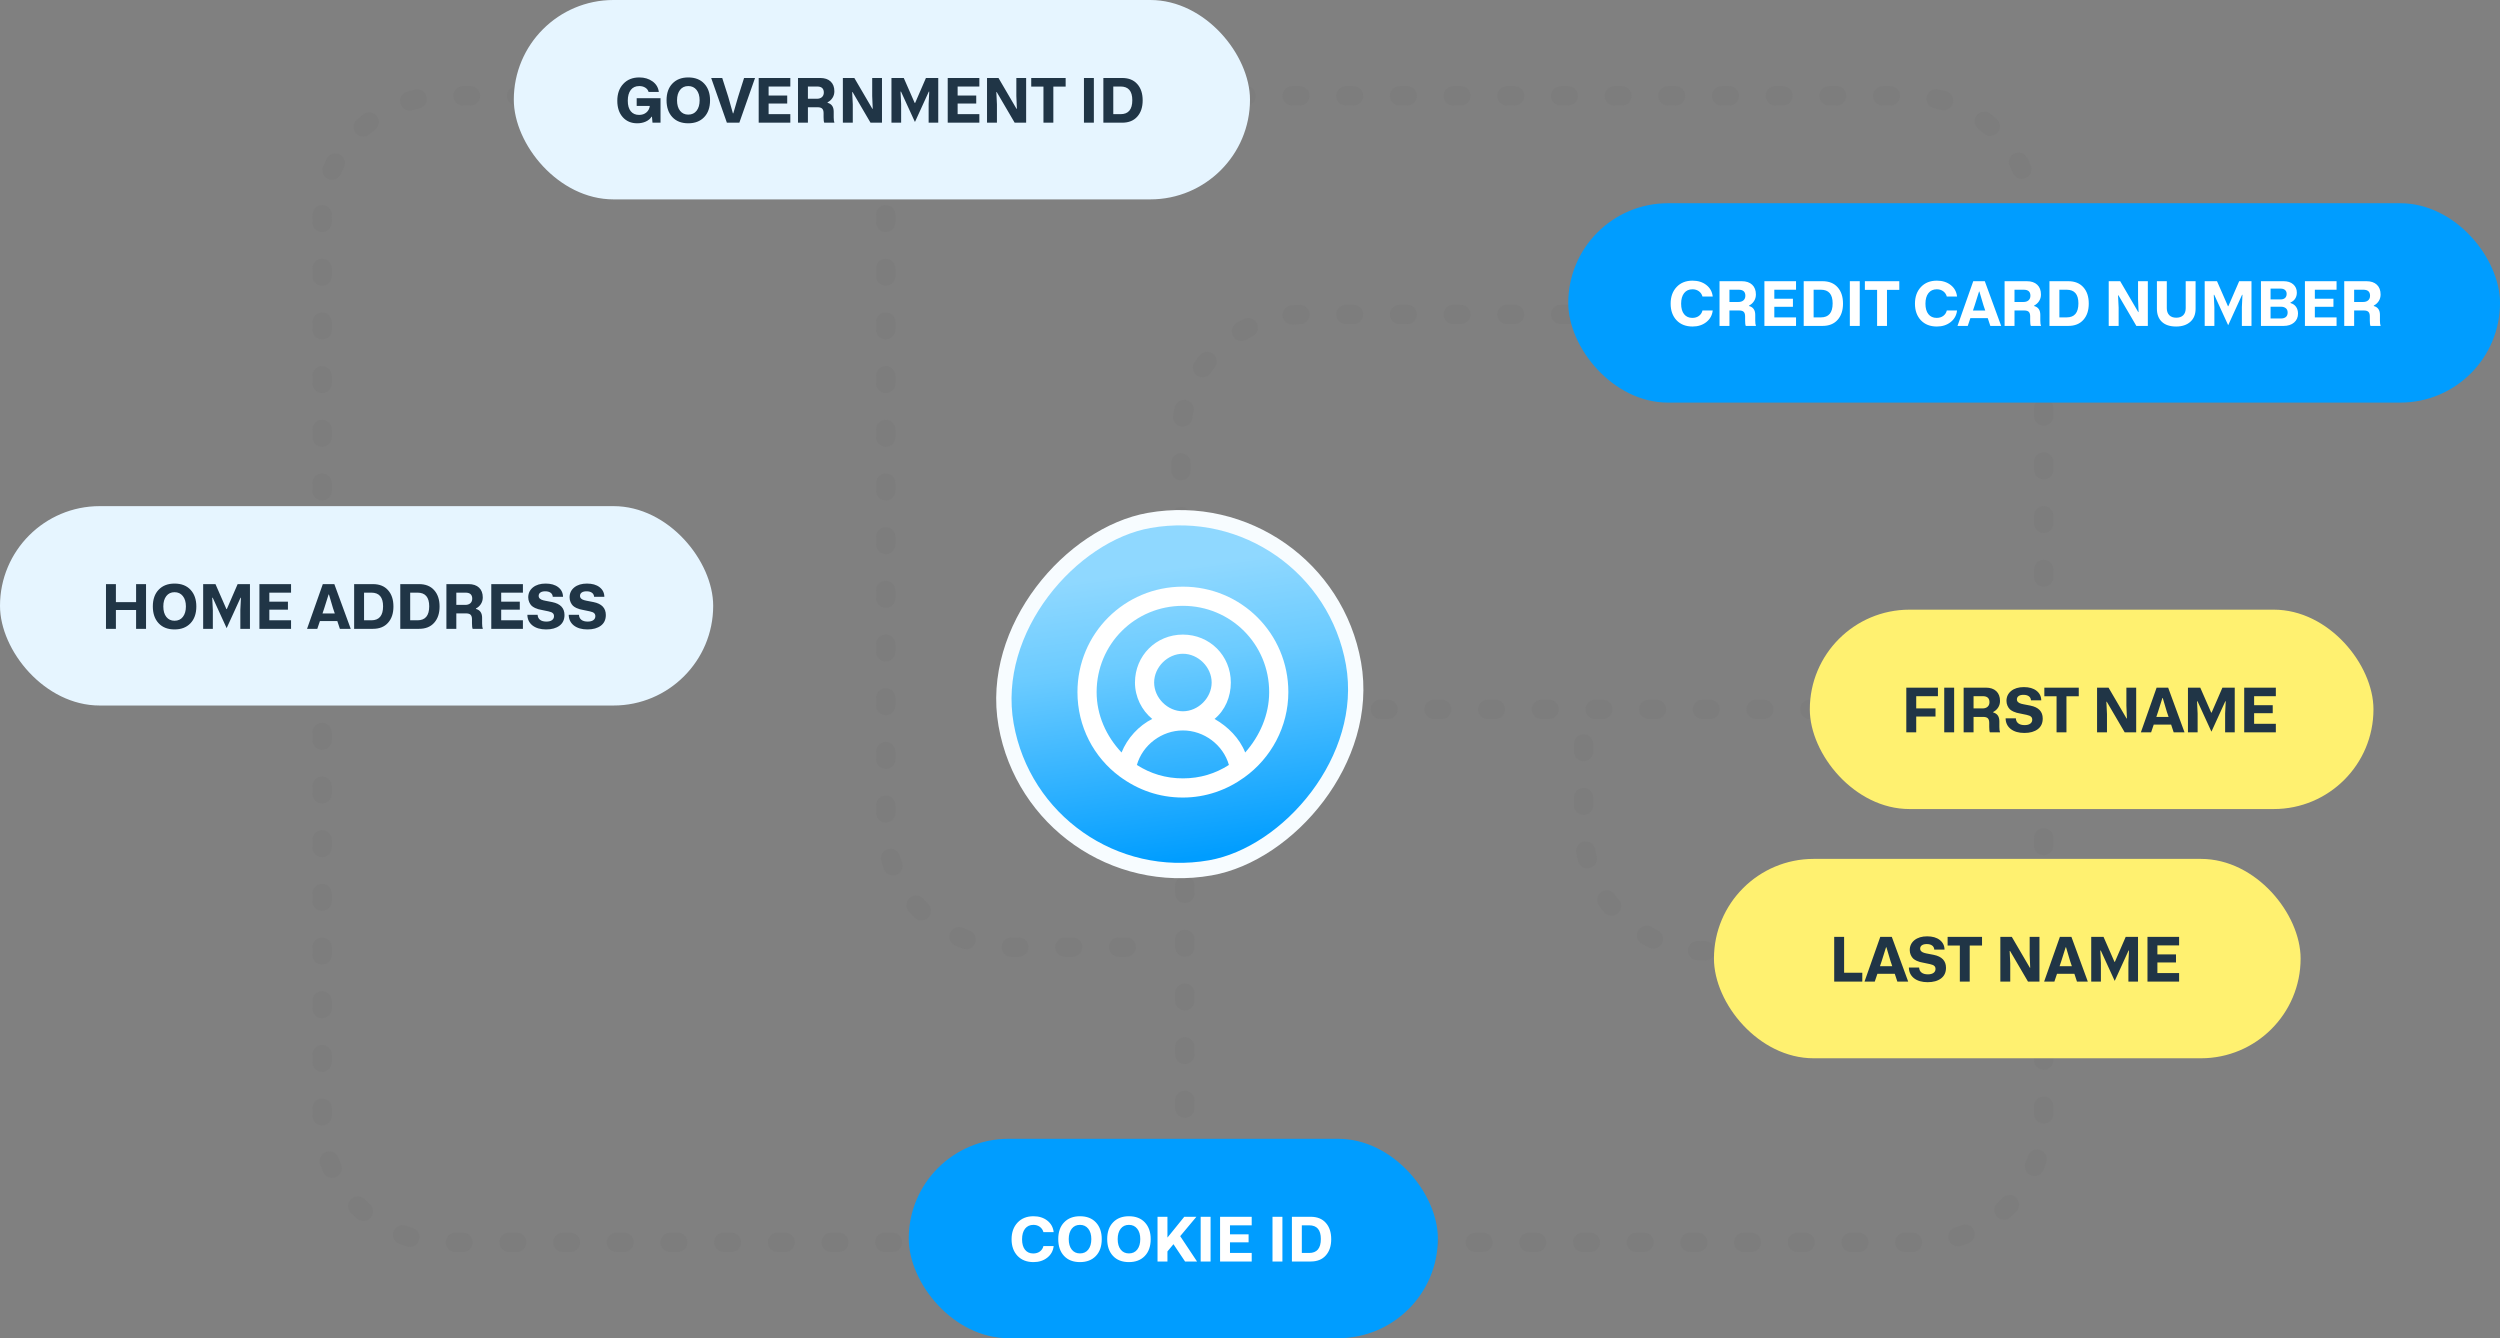
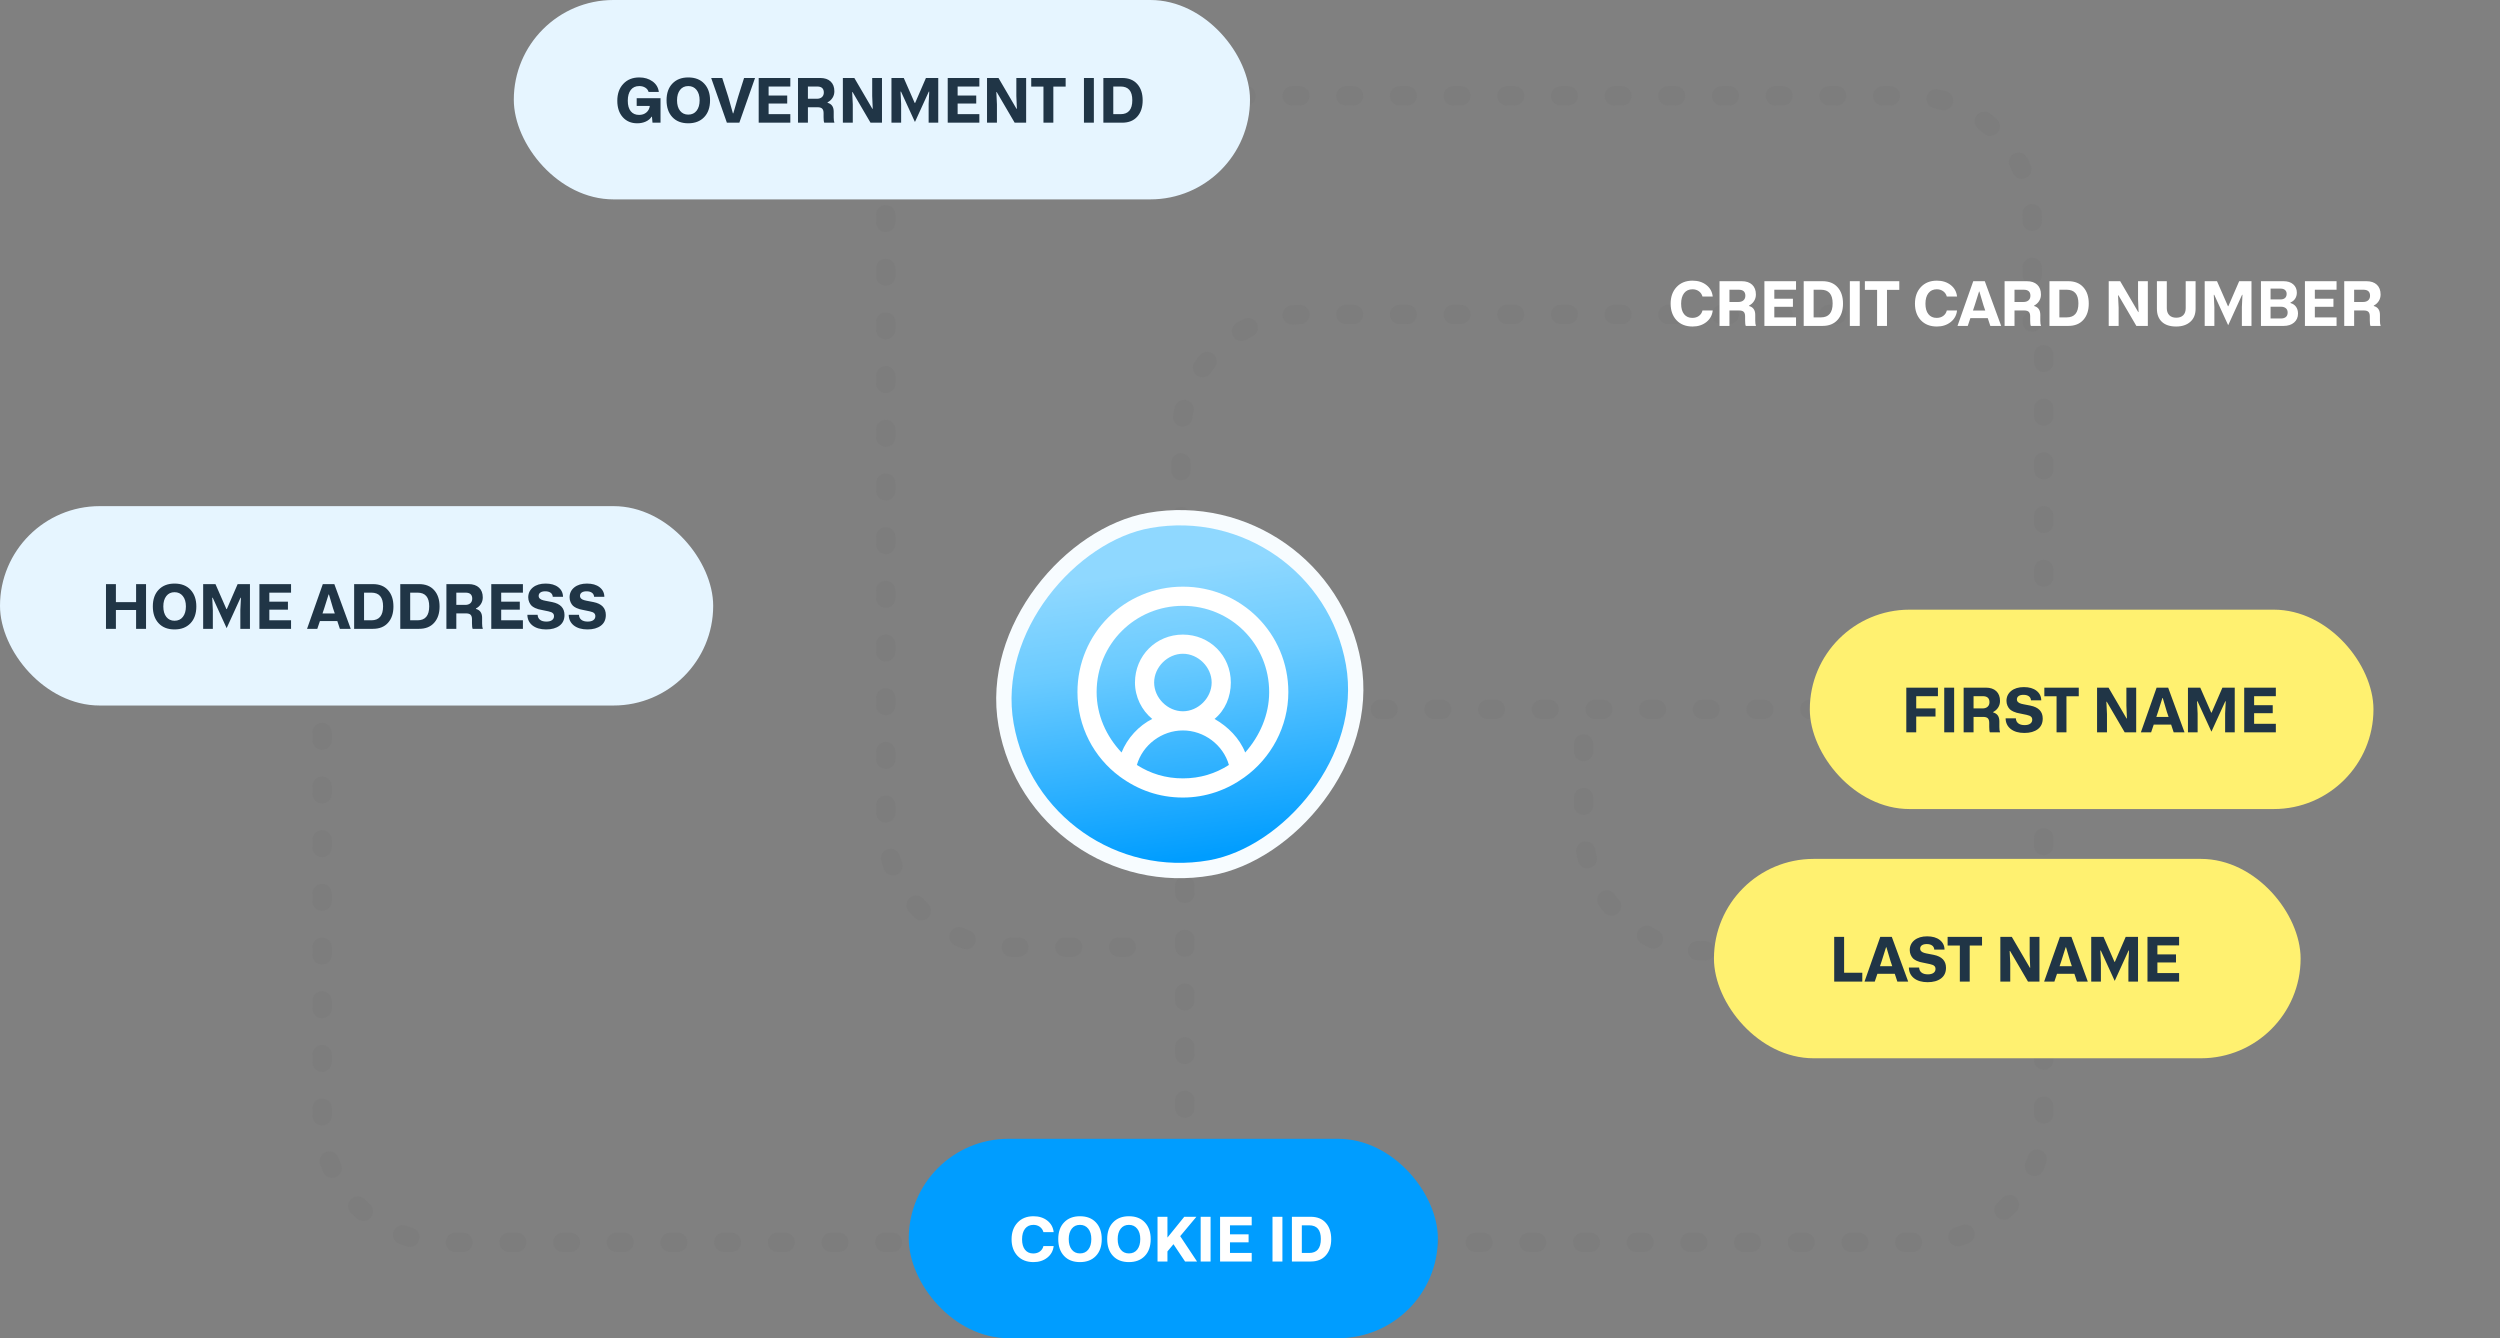
<svg xmlns="http://www.w3.org/2000/svg" width="652" height="349" viewBox="0 0 652 349" fill="none">
  <rect x="0" y="0" width="652" height="349" fill="#808080" stroke="none" />
  <path opacity="0.25" d="M309 303L309 204" stroke="#757575" stroke-width="5" stroke-linecap="round" stroke-dasharray="2 12" />
  <path opacity="0.25" d="M332 185L477 185" stroke="#757575" stroke-width="5" stroke-linecap="round" stroke-dasharray="2 12" />
-   <path opacity="0.25" d="M84 156V57C84 39.327 98.327 25 116 25H183" stroke="#757575" stroke-width="5" stroke-linecap="round" stroke-dasharray="2 12" />
  <path opacity="0.25" d="M295 25L498 25C515.673 25 530 39.327 530 57L530 84" stroke="#757575" stroke-width="5" stroke-linecap="round" stroke-dasharray="2 12" />
  <path opacity="0.25" d="M533 92.5L533 292C533 309.673 518.673 324 501 324L116 324C98.327 324 84 309.673 84 292L84 250.5L84 177" stroke="#757575" stroke-width="5" stroke-linecap="round" stroke-dasharray="2 12" />
  <path opacity="0.25" d="M231 56V215C231 232.673 245.327 247 263 247H298" stroke="#757575" stroke-width="5" stroke-linecap="round" stroke-dasharray="2 12" />
  <path opacity="0.25" d="M479 82L340 82C322.327 82 308 96.327 308 114L308 181" stroke="#757575" stroke-width="5" stroke-linecap="round" stroke-dasharray="2 12" />
  <path opacity="0.25" d="M413 194L413 216C413 233.673 427.327 248 445 248H512" stroke="#757575" stroke-width="5" stroke-linecap="round" stroke-dasharray="2 12" />
  <rect x="237" y="297" width="138" height="52" rx="26" fill="#009DFF" />
  <path d="M272.125 324.969H274.797C274.656 326.224 274.096 327.237 273.117 328.008C272.138 328.773 270.943 329.156 269.531 329.156C267.792 329.156 266.404 328.615 265.367 327.531C264.336 326.438 263.82 324.992 263.82 323.195C263.82 321.398 264.341 319.948 265.383 318.844C266.419 317.745 267.802 317.195 269.531 317.195C270.964 317.195 272.164 317.573 273.133 318.328C274.102 319.083 274.656 320.086 274.797 321.336H272.125C271.964 320.753 271.648 320.292 271.18 319.953C270.711 319.615 270.156 319.445 269.516 319.445C268.589 319.445 267.862 319.779 267.336 320.445C266.815 321.112 266.555 322.034 266.555 323.211C266.555 324.383 266.812 325.292 267.328 325.938C267.844 326.583 268.557 326.906 269.469 326.906C270.156 326.906 270.734 326.732 271.203 326.383C271.677 326.034 271.984 325.562 272.125 324.969ZM275.992 323.156C275.992 321.297 276.503 319.841 277.523 318.789C278.539 317.727 279.917 317.195 281.656 317.195C283.432 317.195 284.823 317.737 285.828 318.82C286.833 319.904 287.336 321.349 287.336 323.156C287.336 325.036 286.818 326.51 285.781 327.578C284.76 328.63 283.385 329.156 281.656 329.156C279.885 329.156 278.497 328.615 277.492 327.531C276.492 326.453 275.992 324.995 275.992 323.156ZM278.727 323.156C278.727 324.323 278.99 325.237 279.516 325.898C280.042 326.56 280.755 326.891 281.656 326.891C282.583 326.891 283.307 326.555 283.828 325.883C284.354 325.206 284.617 324.297 284.617 323.156C284.617 322.016 284.349 321.112 283.812 320.445C283.281 319.779 282.562 319.445 281.656 319.445C280.745 319.445 280.029 319.781 279.508 320.453C278.987 321.125 278.727 322.026 278.727 323.156ZM288.758 323.156C288.758 321.297 289.268 319.841 290.289 318.789C291.305 317.727 292.682 317.195 294.422 317.195C296.198 317.195 297.589 317.737 298.594 318.82C299.599 319.904 300.102 321.349 300.102 323.156C300.102 325.036 299.583 326.51 298.547 327.578C297.526 328.63 296.151 329.156 294.422 329.156C292.651 329.156 291.263 328.615 290.258 327.531C289.258 326.453 288.758 324.995 288.758 323.156ZM291.492 323.156C291.492 324.323 291.755 325.237 292.281 325.898C292.807 326.56 293.521 326.891 294.422 326.891C295.349 326.891 296.073 326.555 296.594 325.883C297.12 325.206 297.383 324.297 297.383 323.156C297.383 322.016 297.115 321.112 296.578 320.445C296.047 319.779 295.328 319.445 294.422 319.445C293.51 319.445 292.794 319.781 292.273 320.453C291.753 321.125 291.492 322.026 291.492 323.156ZM312.188 329H309.062L306.039 324.484L304.469 326.375V329H301.883V317.336H304.469V322.758L308.859 317.336H312.023L307.797 322.391L312.188 329ZM315.719 317.336V329H313.133V317.336H315.719ZM326.445 329H318.195V317.336H326.445V319.562H320.781V321.914H325.633V324.008H320.781V326.773H326.445V329ZM334.453 317.336V329H331.867V317.336H334.453ZM341.82 329H336.93V317.336H341.82C343.523 317.336 344.841 317.865 345.773 318.922C346.711 319.969 347.18 321.388 347.18 323.18C347.18 324.956 346.711 326.367 345.773 327.414C344.841 328.471 343.523 329 341.82 329ZM339.516 319.562V326.773H341.422C343.458 326.773 344.477 325.557 344.477 323.125C344.477 320.75 343.458 319.562 341.422 319.562H339.516Z" fill="white" />
  <rect x="472" y="159" width="147" height="52" rx="26" fill="#FFF170" />
  <path d="M499.75 191H497.164V179.336H505.414V181.562H499.75V184.758H504.781V186.875H499.75V191ZM509.641 179.336V191H507.055V179.336H509.641ZM514.703 191H512.117V179.336H517.891C519.073 179.336 519.987 179.643 520.633 180.258C521.279 180.867 521.602 181.716 521.602 182.805C521.602 183.44 521.443 184.008 521.125 184.508C520.812 185.008 520.38 185.401 519.828 185.688V185.812C520.896 186.099 521.43 186.867 521.43 188.117V189.609C521.43 190.234 521.492 190.698 521.617 191H518.961C518.846 190.745 518.789 190.271 518.789 189.578V188.508C518.789 187.971 518.669 187.581 518.43 187.336C518.19 187.091 517.776 186.969 517.188 186.969H514.703V191ZM514.703 181.562V184.758H517.023C517.596 184.758 518.044 184.612 518.367 184.32C518.69 184.029 518.852 183.63 518.852 183.125C518.852 182.083 518.271 181.562 517.109 181.562H514.703ZM523.062 187.336H525.734C525.76 187.904 525.971 188.341 526.367 188.648C526.763 188.956 527.315 189.109 528.023 189.109C528.648 189.109 529.135 188.984 529.484 188.734C529.833 188.479 530.008 188.135 530.008 187.703C530.008 187.328 529.885 187.052 529.641 186.875C529.547 186.781 529.419 186.706 529.258 186.648C529.065 186.565 528.831 186.495 528.555 186.438L526.711 186.055C526.518 186.018 526.258 185.961 525.93 185.883C525.794 185.852 525.505 185.745 525.062 185.562C524.682 185.375 524.385 185.182 524.172 184.984C523.927 184.745 523.719 184.432 523.547 184.047C523.375 183.656 523.289 183.237 523.289 182.789C523.289 181.721 523.701 180.854 524.523 180.188C525.357 179.526 526.456 179.195 527.82 179.195C529.195 179.195 530.289 179.508 531.102 180.133C531.924 180.768 532.344 181.607 532.359 182.648H529.688C529.651 182.18 529.458 181.823 529.109 181.578C528.766 181.333 528.302 181.211 527.719 181.211C527.172 181.211 526.75 181.318 526.453 181.531C526.156 181.74 526.008 182.031 526.008 182.406C526.008 182.969 526.414 183.354 527.227 183.562C527.362 183.599 527.464 183.62 527.531 183.625C527.542 183.63 527.555 183.635 527.57 183.641C527.591 183.641 527.607 183.643 527.617 183.648C527.628 183.648 527.635 183.651 527.641 183.656L529.531 184.023C531.672 184.456 532.742 185.581 532.742 187.398C532.742 188.596 532.312 189.521 531.453 190.172C530.583 190.828 529.419 191.156 527.961 191.156C526.471 191.156 525.281 190.81 524.391 190.117C523.521 189.424 523.078 188.497 523.062 187.336ZM533.164 179.336H542.141V181.594H538.93V191H536.352V181.594H533.164V179.336ZM549.5 191H546.914V179.336H549.906L554.609 187.383H554.703L554.562 184.039V179.336H557.117V191H554.125L549.453 183.016H549.344L549.5 186.234V191ZM569.727 191H566.898L566.227 188.969H561.695L561.008 191H558.336L562.445 179.336H565.453L569.727 191ZM562.812 185.656L562.367 186.984H565.57L565.117 185.656L564.047 182.039H563.953L562.812 185.656ZM573.141 191H570.617V179.336H573.828L576.68 185.852H576.789L579.609 179.336H582.82V191H580.312V186.086L580.469 182.891H580.359L576.742 190.82L573.109 182.891H572.984L573.141 186.117V191ZM593.539 191H585.289V179.336H593.539V181.562H587.875V183.914H592.727V186.008H587.875V188.773H593.539V191Z" fill="#203546" />
  <rect x="134" width="192" height="52" rx="26" fill="#E6F5FF" />
  <path d="M166.047 27.633V25.602H172.266V32H170.172L170.031 30.445H169.914C169.602 30.966 169.109 31.383 168.438 31.695C167.766 32.003 167.016 32.156 166.188 32.156C164.625 32.156 163.367 31.625 162.414 30.562C161.466 29.49 160.992 28.065 160.992 26.289C160.992 24.451 161.513 22.979 162.555 21.875C163.596 20.755 164.99 20.195 166.734 20.195C168.083 20.195 169.234 20.542 170.188 21.234C171.135 21.922 171.68 22.833 171.82 23.969H169.148C169.013 23.5 168.727 23.13 168.289 22.859C167.852 22.583 167.328 22.445 166.719 22.445C165.76 22.445 165.021 22.784 164.5 23.461C163.984 24.138 163.727 25.076 163.727 26.273C163.727 27.477 163.987 28.393 164.508 29.023C165.029 29.654 165.75 29.969 166.672 29.969C167.443 29.969 168.078 29.755 168.578 29.328C169.083 28.901 169.38 28.336 169.469 27.633H166.047ZM173.836 26.156C173.836 24.297 174.346 22.841 175.367 21.789C176.383 20.727 177.76 20.195 179.5 20.195C181.276 20.195 182.667 20.737 183.672 21.82C184.677 22.904 185.18 24.349 185.18 26.156C185.18 28.037 184.661 29.51 183.625 30.578C182.604 31.63 181.229 32.156 179.5 32.156C177.729 32.156 176.341 31.615 175.336 30.531C174.336 29.453 173.836 27.995 173.836 26.156ZM176.57 26.156C176.57 27.323 176.833 28.237 177.359 28.898C177.885 29.56 178.599 29.891 179.5 29.891C180.427 29.891 181.151 29.555 181.672 28.883C182.198 28.206 182.461 27.297 182.461 26.156C182.461 25.016 182.193 24.112 181.656 23.445C181.125 22.779 180.406 22.445 179.5 22.445C178.589 22.445 177.872 22.781 177.352 23.453C176.831 24.125 176.57 25.026 176.57 26.156ZM192.82 32H189.57L185.477 20.336H188.359L189.922 25.234L191.141 29.555H191.25L192.5 25.25L194.055 20.336H196.914L192.82 32ZM206.117 32H197.867V20.336H206.117V22.562H200.453V24.914H205.305V27.008H200.453V29.773H206.117V32ZM210.703 32H208.117V20.336H213.891C215.073 20.336 215.987 20.643 216.633 21.258C217.279 21.867 217.602 22.716 217.602 23.805C217.602 24.44 217.443 25.008 217.125 25.508C216.812 26.008 216.38 26.401 215.828 26.688V26.812C216.896 27.099 217.43 27.867 217.43 29.117V30.609C217.43 31.234 217.492 31.698 217.617 32H214.961C214.846 31.745 214.789 31.271 214.789 30.578V29.508C214.789 28.971 214.669 28.581 214.43 28.336C214.19 28.091 213.776 27.969 213.188 27.969H210.703V32ZM210.703 22.562V25.758H213.023C213.596 25.758 214.044 25.612 214.367 25.32C214.69 25.029 214.852 24.63 214.852 24.125C214.852 23.083 214.271 22.562 213.109 22.562H210.703ZM222.406 32H219.82V20.336H222.812L227.516 28.383H227.609L227.469 25.039V20.336H230.023V32H227.031L222.359 24.016H222.25L222.406 27.234V32ZM235.016 32H232.492V20.336H235.703L238.555 26.852H238.664L241.484 20.336H244.695V32H242.188V27.086L242.344 23.891H242.234L238.617 31.82L234.984 23.891H234.859L235.016 27.117V32ZM255.414 32H247.164V20.336H255.414V22.562H249.75V24.914H254.602V27.008H249.75V29.773H255.414V32ZM260 32H257.414V20.336H260.406L265.109 28.383H265.203L265.062 25.039V20.336H267.617V32H264.625L259.953 24.016H259.844L260 27.234V32ZM268.945 20.336H277.922V22.594H274.711V32H272.133V22.594H268.945V20.336ZM285.281 20.336V32H282.695V20.336H285.281ZM292.648 32H287.758V20.336H292.648C294.352 20.336 295.669 20.865 296.602 21.922C297.539 22.969 298.008 24.388 298.008 26.18C298.008 27.956 297.539 29.367 296.602 30.414C295.669 31.471 294.352 32 292.648 32ZM290.344 22.562V29.773H292.25C294.286 29.773 295.305 28.557 295.305 26.125C295.305 23.75 294.286 22.562 292.25 22.562H290.344Z" fill="#203546" />
  <rect y="132" width="186" height="52" rx="26" fill="#E6F5FF" />
  <path d="M30.227 164H27.641V152.336H30.227V157.039H35.492V152.336H38.086V164H35.492V159.086H30.227V164ZM39.859 158.156C39.859 156.297 40.37 154.841 41.391 153.789C42.406 152.727 43.784 152.195 45.523 152.195C47.3 152.195 48.69 152.737 49.695 153.82C50.701 154.904 51.203 156.349 51.203 158.156C51.203 160.036 50.685 161.51 49.648 162.578C48.628 163.63 47.253 164.156 45.523 164.156C43.753 164.156 42.365 163.615 41.359 162.531C40.359 161.453 39.859 159.995 39.859 158.156ZM42.594 158.156C42.594 159.323 42.857 160.237 43.383 160.898C43.909 161.56 44.622 161.891 45.523 161.891C46.451 161.891 47.175 161.555 47.695 160.883C48.221 160.206 48.484 159.297 48.484 158.156C48.484 157.016 48.216 156.112 47.68 155.445C47.148 154.779 46.43 154.445 45.523 154.445C44.612 154.445 43.896 154.781 43.375 155.453C42.854 156.125 42.594 157.026 42.594 158.156ZM55.508 164H52.984V152.336H56.195L59.047 158.852H59.156L61.977 152.336H65.188V164H62.68V159.086L62.836 155.891H62.727L59.109 163.82L55.477 155.891H55.352L55.508 159.117V164ZM75.906 164H67.656V152.336H75.906V154.562H70.242V156.914H75.094V159.008H70.242V161.773H75.906V164ZM91.469 164H88.641L87.969 161.969H83.438L82.75 164H80.078L84.188 152.336H87.195L91.469 164ZM84.555 158.656L84.109 159.984H87.312L86.859 158.656L85.789 155.039H85.695L84.555 158.656ZM97.25 164H92.359V152.336H97.25C98.953 152.336 100.271 152.865 101.203 153.922C102.141 154.969 102.609 156.388 102.609 158.18C102.609 159.956 102.141 161.367 101.203 162.414C100.271 163.471 98.953 164 97.25 164ZM94.945 154.562V161.773H96.852C98.888 161.773 99.906 160.557 99.906 158.125C99.906 155.75 98.888 154.562 96.852 154.562H94.945ZM109.281 164H104.391V152.336H109.281C110.984 152.336 112.302 152.865 113.234 153.922C114.172 154.969 114.641 156.388 114.641 158.18C114.641 159.956 114.172 161.367 113.234 162.414C112.302 163.471 110.984 164 109.281 164ZM106.977 154.562V161.773H108.883C110.919 161.773 111.938 160.557 111.938 158.125C111.938 155.75 110.919 154.562 108.883 154.562H106.977ZM119.008 164H116.422V152.336H122.195C123.378 152.336 124.292 152.643 124.938 153.258C125.583 153.867 125.906 154.716 125.906 155.805C125.906 156.44 125.747 157.008 125.43 157.508C125.117 158.008 124.685 158.401 124.133 158.688V158.812C125.201 159.099 125.734 159.867 125.734 161.117V162.609C125.734 163.234 125.797 163.698 125.922 164H123.266C123.151 163.745 123.094 163.271 123.094 162.578V161.508C123.094 160.971 122.974 160.581 122.734 160.336C122.495 160.091 122.081 159.969 121.492 159.969H119.008V164ZM119.008 154.562V157.758H121.328C121.901 157.758 122.349 157.612 122.672 157.32C122.995 157.029 123.156 156.63 123.156 156.125C123.156 155.083 122.576 154.562 121.414 154.562H119.008ZM136.375 164H128.125V152.336H136.375V154.562H130.711V156.914H135.563V159.008H130.711V161.773H136.375V164ZM137.539 160.336H140.211C140.237 160.904 140.448 161.341 140.844 161.648C141.24 161.956 141.792 162.109 142.5 162.109C143.125 162.109 143.612 161.984 143.961 161.734C144.31 161.479 144.484 161.135 144.484 160.703C144.484 160.328 144.362 160.052 144.117 159.875C144.023 159.781 143.896 159.706 143.734 159.648C143.542 159.565 143.307 159.495 143.031 159.438L141.188 159.055C140.995 159.018 140.734 158.961 140.406 158.883C140.271 158.852 139.982 158.745 139.539 158.562C139.159 158.375 138.862 158.182 138.648 157.984C138.404 157.745 138.195 157.432 138.023 157.047C137.852 156.656 137.766 156.237 137.766 155.789C137.766 154.721 138.177 153.854 139 153.188C139.833 152.526 140.932 152.195 142.297 152.195C143.672 152.195 144.766 152.508 145.578 153.133C146.401 153.768 146.82 154.607 146.836 155.648H144.164C144.128 155.18 143.935 154.823 143.586 154.578C143.242 154.333 142.779 154.211 142.195 154.211C141.648 154.211 141.227 154.318 140.93 154.531C140.633 154.74 140.484 155.031 140.484 155.406C140.484 155.969 140.891 156.354 141.703 156.562C141.839 156.599 141.94 156.62 142.008 156.625C142.018 156.63 142.031 156.635 142.047 156.641C142.068 156.641 142.083 156.643 142.094 156.648C142.104 156.648 142.112 156.651 142.117 156.656L144.008 157.023C146.148 157.456 147.219 158.581 147.219 160.398C147.219 161.596 146.789 162.521 145.93 163.172C145.06 163.828 143.896 164.156 142.438 164.156C140.948 164.156 139.758 163.81 138.867 163.117C137.997 162.424 137.555 161.497 137.539 160.336ZM148.32 160.336H150.992C151.018 160.904 151.229 161.341 151.625 161.648C152.021 161.956 152.573 162.109 153.281 162.109C153.906 162.109 154.393 161.984 154.742 161.734C155.091 161.479 155.266 161.135 155.266 160.703C155.266 160.328 155.143 160.052 154.898 159.875C154.805 159.781 154.677 159.706 154.516 159.648C154.323 159.565 154.089 159.495 153.813 159.438L151.969 159.055C151.776 159.018 151.516 158.961 151.188 158.883C151.052 158.852 150.763 158.745 150.32 158.562C149.94 158.375 149.643 158.182 149.43 157.984C149.185 157.745 148.977 157.432 148.805 157.047C148.633 156.656 148.547 156.237 148.547 155.789C148.547 154.721 148.958 153.854 149.781 153.188C150.615 152.526 151.714 152.195 153.078 152.195C154.453 152.195 155.547 152.508 156.359 153.133C157.182 153.768 157.602 154.607 157.617 155.648H154.945C154.909 155.18 154.716 154.823 154.367 154.578C154.023 154.333 153.56 154.211 152.977 154.211C152.43 154.211 152.008 154.318 151.711 154.531C151.414 154.74 151.266 155.031 151.266 155.406C151.266 155.969 151.672 156.354 152.484 156.562C152.62 156.599 152.721 156.62 152.789 156.625C152.8 156.63 152.813 156.635 152.828 156.641C152.849 156.641 152.865 156.643 152.875 156.648C152.885 156.648 152.893 156.651 152.898 156.656L154.789 157.023C156.93 157.456 158 158.581 158 160.398C158 161.596 157.57 162.521 156.711 163.172C155.841 163.828 154.677 164.156 153.219 164.156C151.729 164.156 150.539 163.81 149.648 163.117C148.779 162.424 148.336 161.497 148.32 160.336Z" fill="#203546" />
  <rect x="447" y="224" width="153" height="52" rx="26" fill="#FFF170" />
  <path d="M485.688 256H478.359V244.336H480.945V253.695H485.688V256ZM497.656 256H494.828L494.156 253.969H489.625L488.938 256H486.266L490.375 244.336H493.383L497.656 256ZM490.742 250.656L490.297 251.984H493.5L493.047 250.656L491.977 247.039H491.883L490.742 250.656ZM497.836 252.336H500.508C500.534 252.904 500.745 253.341 501.141 253.648C501.536 253.956 502.089 254.109 502.797 254.109C503.422 254.109 503.909 253.984 504.258 253.734C504.607 253.479 504.781 253.135 504.781 252.703C504.781 252.328 504.659 252.052 504.414 251.875C504.32 251.781 504.193 251.706 504.031 251.648C503.839 251.565 503.604 251.495 503.328 251.438L501.484 251.055C501.292 251.018 501.031 250.961 500.703 250.883C500.568 250.852 500.279 250.745 499.836 250.562C499.456 250.375 499.159 250.182 498.945 249.984C498.701 249.745 498.492 249.432 498.32 249.047C498.148 248.656 498.062 248.237 498.062 247.789C498.062 246.721 498.474 245.854 499.297 245.188C500.13 244.526 501.229 244.195 502.594 244.195C503.969 244.195 505.062 244.508 505.875 245.133C506.698 245.768 507.117 246.607 507.133 247.648H504.461C504.424 247.18 504.232 246.823 503.883 246.578C503.539 246.333 503.076 246.211 502.492 246.211C501.945 246.211 501.523 246.318 501.227 246.531C500.93 246.74 500.781 247.031 500.781 247.406C500.781 247.969 501.188 248.354 502 248.562C502.135 248.599 502.237 248.62 502.305 248.625C502.315 248.63 502.328 248.635 502.344 248.641C502.365 248.641 502.38 248.643 502.391 248.648C502.401 248.648 502.409 248.651 502.414 248.656L504.305 249.023C506.445 249.456 507.516 250.581 507.516 252.398C507.516 253.596 507.086 254.521 506.227 255.172C505.357 255.828 504.193 256.156 502.734 256.156C501.245 256.156 500.055 255.81 499.164 255.117C498.294 254.424 497.852 253.497 497.836 252.336ZM507.938 244.336H516.914V246.594H513.703V256H511.125V246.594H507.938V244.336ZM524.273 256H521.688V244.336H524.68L529.383 252.383H529.477L529.336 249.039V244.336H531.891V256H528.898L524.227 248.016H524.117L524.273 251.234V256ZM544.5 256H541.672L541 253.969H536.469L535.781 256H533.109L537.219 244.336H540.227L544.5 256ZM537.586 250.656L537.141 251.984H540.344L539.891 250.656L538.82 247.039H538.727L537.586 250.656ZM547.914 256H545.391V244.336H548.602L551.453 250.852H551.562L554.383 244.336H557.594V256H555.086V251.086L555.242 247.891H555.133L551.516 255.82L547.883 247.891H547.758L547.914 251.117V256ZM568.312 256H560.062V244.336H568.312V246.562H562.648V248.914H567.5V251.008H562.648V253.773H568.312V256Z" fill="#203546" />
-   <rect x="409" y="53" width="243" height="52" rx="26" fill="#009DFF" />
  <path d="M444.008 80.969H446.68C446.539 82.224 445.979 83.237 445 84.008C444.021 84.773 442.826 85.156 441.414 85.156C439.674 85.156 438.286 84.615 437.25 83.531C436.219 82.438 435.703 80.992 435.703 79.195C435.703 77.398 436.224 75.948 437.266 74.844C438.302 73.745 439.685 73.195 441.414 73.195C442.846 73.195 444.047 73.573 445.016 74.328C445.984 75.083 446.539 76.086 446.68 77.336H444.008C443.846 76.753 443.531 76.292 443.062 75.953C442.594 75.615 442.039 75.445 441.398 75.445C440.471 75.445 439.745 75.779 439.219 76.445C438.698 77.112 438.438 78.034 438.438 79.211C438.438 80.383 438.695 81.292 439.211 81.938C439.727 82.583 440.44 82.906 441.352 82.906C442.039 82.906 442.617 82.732 443.086 82.383C443.56 82.034 443.867 81.562 444.008 80.969ZM451.039 85H448.453V73.336H454.227C455.409 73.336 456.323 73.643 456.969 74.258C457.615 74.867 457.938 75.716 457.938 76.805C457.938 77.44 457.779 78.008 457.461 78.508C457.148 79.008 456.716 79.401 456.164 79.688V79.812C457.232 80.099 457.766 80.867 457.766 82.117V83.609C457.766 84.234 457.828 84.698 457.953 85H455.297C455.182 84.745 455.125 84.271 455.125 83.578V82.508C455.125 81.971 455.005 81.581 454.766 81.336C454.526 81.091 454.112 80.969 453.523 80.969H451.039V85ZM451.039 75.562V78.758H453.359C453.932 78.758 454.38 78.612 454.703 78.32C455.026 78.029 455.188 77.63 455.188 77.125C455.188 76.083 454.607 75.562 453.445 75.562H451.039ZM468.406 85H460.156V73.336H468.406V75.562H462.742V77.914H467.594V80.008H462.742V82.773H468.406V85ZM475.297 85H470.406V73.336H475.297C477 73.336 478.318 73.865 479.25 74.922C480.188 75.969 480.656 77.388 480.656 79.18C480.656 80.956 480.188 82.367 479.25 83.414C478.318 84.471 477 85 475.297 85ZM472.992 75.562V82.773H474.898C476.935 82.773 477.953 81.557 477.953 79.125C477.953 76.75 476.935 75.562 474.898 75.562H472.992ZM485.023 73.336V85H482.438V73.336H485.023ZM486.359 73.336H495.336V75.594H492.125V85H489.547V75.594H486.359V73.336ZM507.727 80.969H510.398C510.258 82.224 509.698 83.237 508.719 84.008C507.74 84.773 506.544 85.156 505.133 85.156C503.393 85.156 502.005 84.615 500.969 83.531C499.938 82.438 499.422 80.992 499.422 79.195C499.422 77.398 499.943 75.948 500.984 74.844C502.021 73.745 503.404 73.195 505.133 73.195C506.565 73.195 507.766 73.573 508.734 74.328C509.703 75.083 510.258 76.086 510.398 77.336H507.727C507.565 76.753 507.25 76.292 506.781 75.953C506.312 75.615 505.758 75.445 505.117 75.445C504.19 75.445 503.464 75.779 502.938 76.445C502.417 77.112 502.156 78.034 502.156 79.211C502.156 80.383 502.414 81.292 502.93 81.938C503.445 82.583 504.159 82.906 505.07 82.906C505.758 82.906 506.336 82.732 506.805 82.383C507.279 82.034 507.586 81.562 507.727 80.969ZM521.906 85H519.078L518.406 82.969H513.875L513.188 85H510.516L514.625 73.336H517.633L521.906 85ZM514.992 79.656L514.547 80.984H517.75L517.297 79.656L516.227 76.039H516.133L514.992 79.656ZM525.383 85H522.797V73.336H528.57C529.753 73.336 530.667 73.643 531.312 74.258C531.958 74.867 532.281 75.716 532.281 76.805C532.281 77.44 532.122 78.008 531.805 78.508C531.492 79.008 531.06 79.401 530.508 79.688V79.812C531.576 80.099 532.109 80.867 532.109 82.117V83.609C532.109 84.234 532.172 84.698 532.297 85H529.641C529.526 84.745 529.469 84.271 529.469 83.578V82.508C529.469 81.971 529.349 81.581 529.109 81.336C528.87 81.091 528.456 80.969 527.867 80.969H525.383V85ZM525.383 75.562V78.758H527.703C528.276 78.758 528.724 78.612 529.047 78.32C529.37 78.029 529.531 77.63 529.531 77.125C529.531 76.083 528.951 75.562 527.789 75.562H525.383ZM539.391 85H534.5V73.336H539.391C541.094 73.336 542.411 73.865 543.344 74.922C544.281 75.969 544.75 77.388 544.75 79.18C544.75 80.956 544.281 82.367 543.344 83.414C542.411 84.471 541.094 85 539.391 85ZM537.086 75.562V82.773H538.992C541.029 82.773 542.047 81.557 542.047 79.125C542.047 76.75 541.029 75.562 538.992 75.562H537.086ZM552.539 85H549.953V73.336H552.945L557.648 81.383H557.742L557.602 78.039V73.336H560.156V85H557.164L552.492 77.016H552.383L552.539 80.234V85ZM562.523 80.539V73.336H565.102V80.375C565.102 81.151 565.318 81.76 565.75 82.203C566.188 82.641 566.794 82.859 567.57 82.859C568.346 82.859 568.951 82.646 569.383 82.219C569.815 81.787 570.031 81.172 570.031 80.375V73.336H572.609V80.539C572.609 81.987 572.151 83.117 571.234 83.93C570.312 84.747 569.083 85.156 567.547 85.156C565.917 85.156 564.672 84.747 563.812 83.93C562.953 83.112 562.523 81.982 562.523 80.539ZM577.508 85H574.984V73.336H578.195L581.047 79.852H581.156L583.977 73.336H587.188V85H584.68V80.086L584.836 76.891H584.727L581.109 84.82L577.477 76.891H577.352L577.508 80.117V85ZM595.555 85H589.656V73.336H595.555C596.612 73.336 597.451 73.607 598.07 74.148C598.701 74.701 599.016 75.422 599.016 76.312C599.016 76.917 598.87 77.443 598.578 77.891C598.286 78.338 597.878 78.672 597.352 78.891V79.031C597.992 79.213 598.479 79.544 598.812 80.023C599.151 80.503 599.32 81.088 599.32 81.781C599.32 82.75 598.979 83.529 598.297 84.117C597.615 84.706 596.701 85 595.555 85ZM592.164 75.273V78.086H594.805C595.284 78.086 595.661 77.961 595.938 77.711C596.219 77.456 596.359 77.102 596.359 76.648C596.359 76.211 596.219 75.872 595.938 75.633C595.661 75.393 595.284 75.273 594.805 75.273H592.164ZM592.164 79.992V83.062H594.867C595.398 83.062 595.823 82.935 596.141 82.68C596.458 82.419 596.617 82.031 596.617 81.516C596.617 81.005 596.456 80.625 596.133 80.375C595.81 80.12 595.388 79.992 594.867 79.992H592.164ZM609.375 85H601.125V73.336H609.375V75.562H603.711V77.914H608.562V80.008H603.711V82.773H609.375V85ZM613.961 85H611.375V73.336H617.148C618.331 73.336 619.245 73.643 619.891 74.258C620.536 74.867 620.859 75.716 620.859 76.805C620.859 77.44 620.701 78.008 620.383 78.508C620.07 79.008 619.638 79.401 619.086 79.688V79.812C620.154 80.099 620.688 80.867 620.688 82.117V83.609C620.688 84.234 620.75 84.698 620.875 85H618.219C618.104 84.745 618.047 84.271 618.047 83.578V82.508C618.047 81.971 617.927 81.581 617.688 81.336C617.448 81.091 617.034 80.969 616.445 80.969H613.961V85ZM613.961 75.562V78.758H616.281C616.854 78.758 617.302 78.612 617.625 78.32C617.948 78.029 618.109 77.63 618.109 77.125C618.109 76.083 617.529 75.562 616.367 75.562H613.961Z" fill="white" />
  <rect x="270.378" y="234.317" width="92" height="92" rx="46" transform="rotate(-100 270.378 234.317)" fill="url(#paint0_linear)" stroke="#F7FCFF" stroke-width="4" />
  <path d="M292 202.5C296.75 206 302.25 208 308.5 208C314.5 208 320 206 324.5 202.75C331.5 197.75 336 189.5 336 180.5C336 165.25 323.75 153 308.5 153C293.25 153 281 165.25 281 180.5C281 189.5 285.25 197.5 292 202.5ZM308.5 203C304 203 300 201.75 296.5 199.5C298 194.25 303 190.5 308.5 190.5C314 190.5 319 194.25 320.5 199.5C317 201.75 313 203 308.5 203ZM301 178C301 174 304.5 170.5 308.5 170.5C312.5 170.5 316 174 316 178C316 182 312.5 185.5 308.5 185.5C304.5 185.5 301 182 301 178ZM308.5 158C321 158 331 168 331 180.5C331 186.5 328.5 192 324.75 196.25C323.25 192.5 320.25 189.5 316.75 187.5C319.5 185.25 321 181.75 321 178C321 171 315.5 165.5 308.5 165.5C301.5 165.5 296 171 296 178C296 181.75 297.75 185.25 300.5 187.5C297 189.25 294 192.5 292.5 196.25C288.5 192 286 186.5 286 180.5C286 168 296 158 308.5 158Z" fill="white" />
  <defs>
    <linearGradient id="paint0_linear" x1="275.017" y1="242.476" x2="350.536" y2="245.28" gradientUnits="userSpaceOnUse">
      <stop stop-color="#009DFF" />
      <stop offset="0.685" stop-color="#6BCBFF" />
      <stop offset="1" stop-color="#8FD8FF" />
    </linearGradient>
  </defs>
</svg>